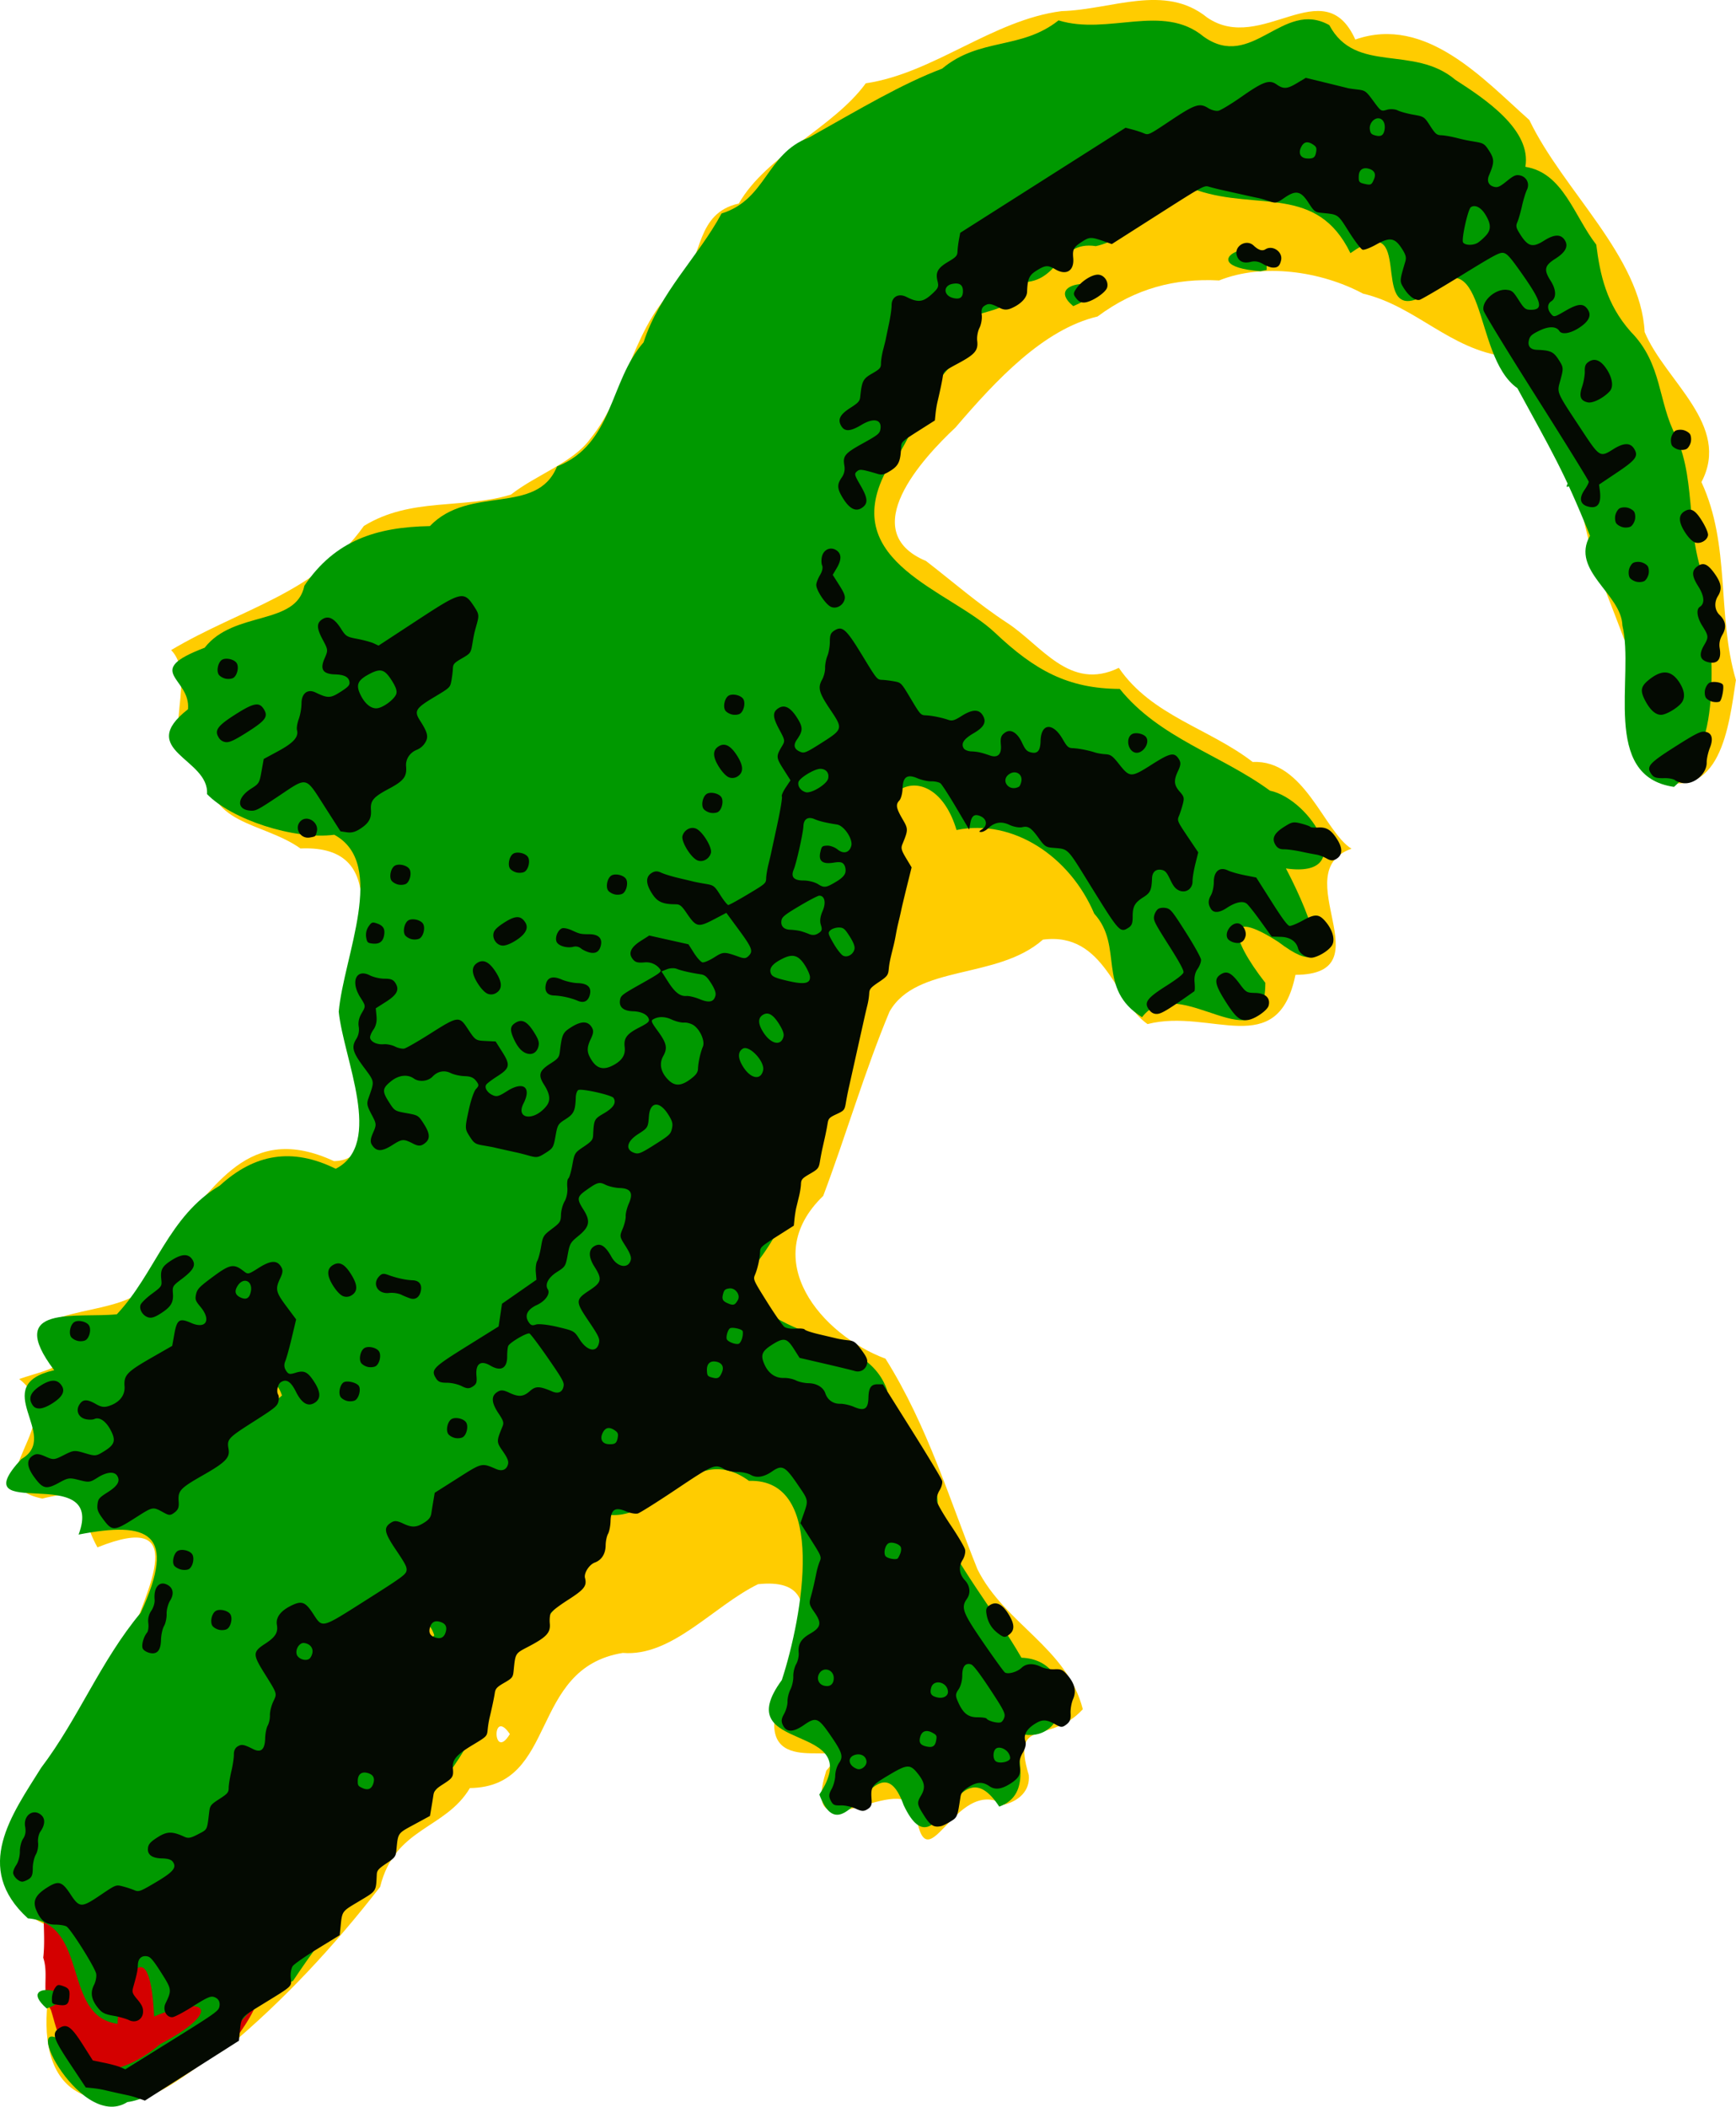
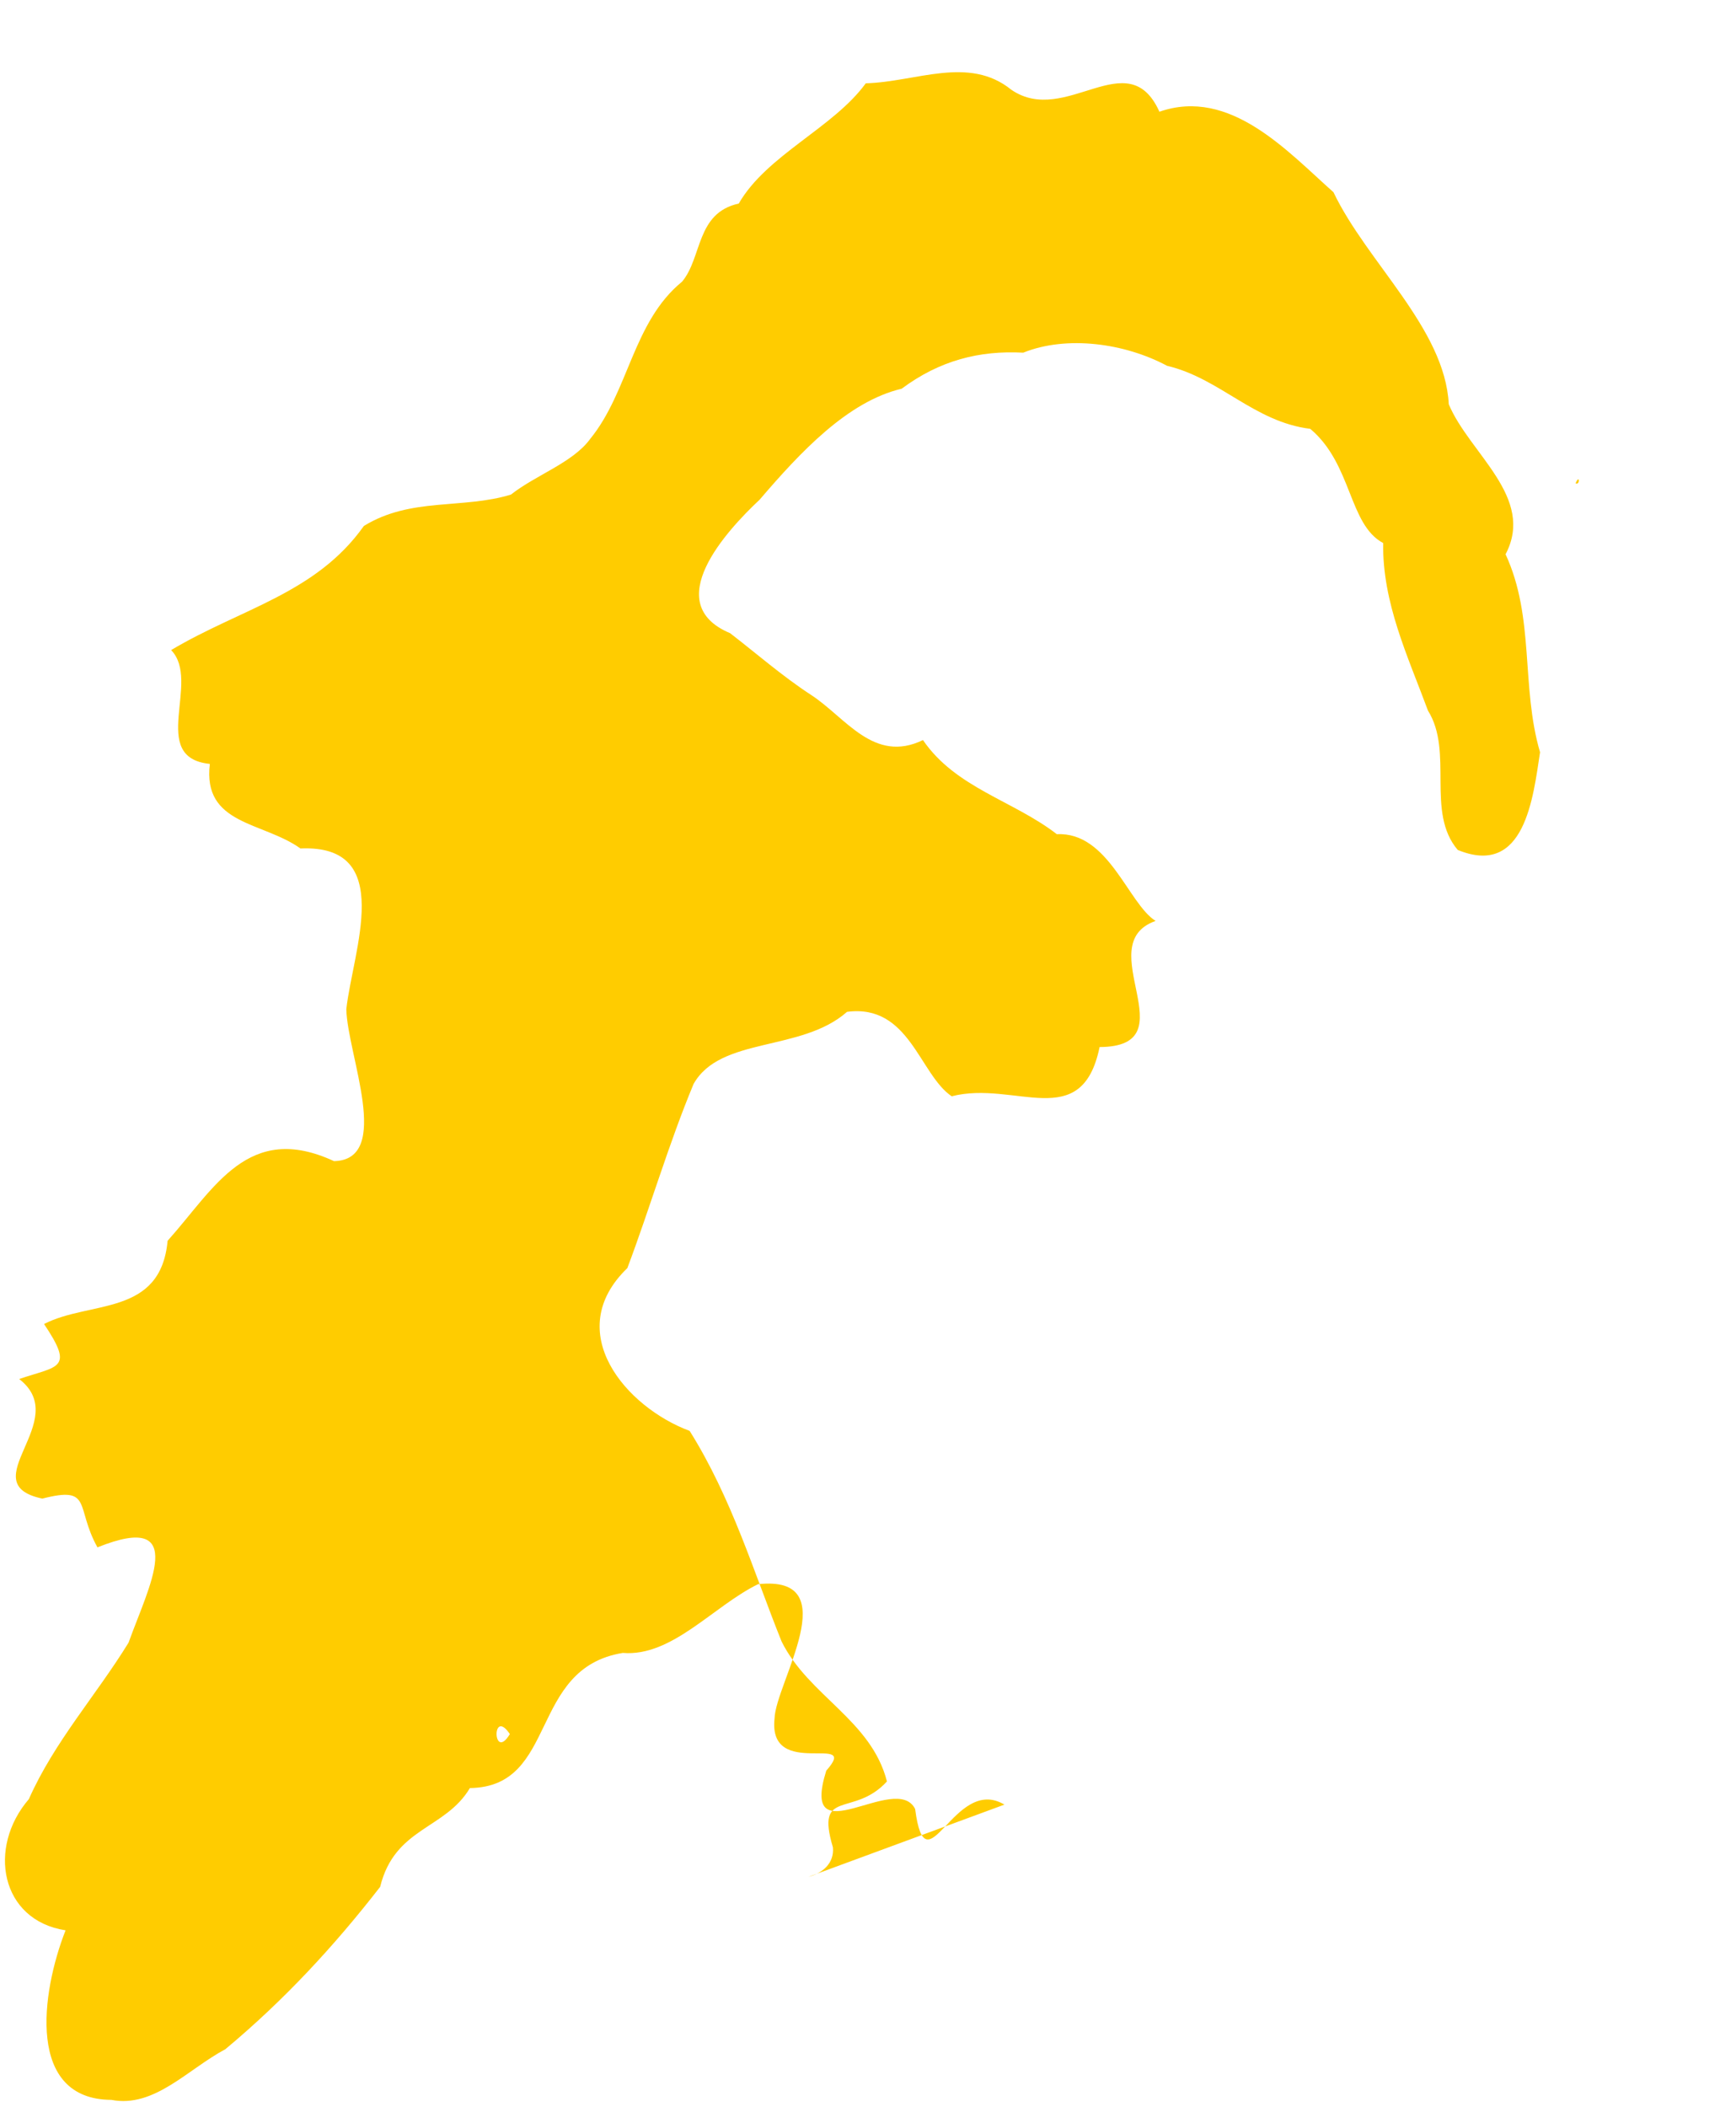
<svg xmlns="http://www.w3.org/2000/svg" viewBox="0 0 215.13 260.96">
-   <path fill="#fc0" d="M124.47 223.54c-6.278-3.762-9.707 10.907-11.065.535-2.382-4.695-14.387 6.07-11.011-4.744 4.302-4.835-7.237 1.255-6.411-6.445.1-4.374 9.018-17.848-2.044-16.65-5.559 2.717-10.655 9.012-16.758 8.513-11.727 1.9-7.968 16.6-18.95 16.74-3.069 5.156-9.31 4.85-11.123 12.24-5.707 7.338-11.862 14.008-19.183 20.11-4.666 2.483-8.82 7.308-14.119 6.274-10.526-.047-8.74-13.212-5.682-21.002-8.076-1.25-9.715-10.256-4.548-16.251 3.143-7.09 8.329-12.842 12.356-19.385 2.43-6.812 7.65-16.428-3.855-11.803-2.792-5.01-.537-7.65-6.833-6.039-8.876-1.876 3.83-9.642-2.87-14.813 4.857-1.65 6.865-1.187 3.084-6.813 5.695-2.938 14.44-.9 15.313-10.311 5.825-6.496 9.964-14.798 20.622-9.864 7.298-.175 1.641-13.223 1.524-18.825.801-7.233 6.187-20.438-5.686-19.906-4.662-3.343-12.15-2.885-11.227-10.475-7.69-.78-1.03-10.228-4.797-14.099 8.625-5.142 17.943-6.995 23.882-15.372 5.812-3.583 12.226-2.055 18.231-3.89 3.066-2.426 7.701-3.962 9.834-6.918 4.755-5.833 5.266-14.473 11.37-19.456 2.511-2.983 1.705-8.51 7.026-9.677 3.455-6.004 11.739-9.387 15.737-14.892C115.71 9.076 123 2.472 131.56 1.377c6.259-.174 12.773-3.472 18.043.8 6.74 4.617 14.449-5.936 18.349 2.719 8.771-3.059 15.92 4.968 21.568 9.97 4.172 8.733 13.807 16.877 14.289 26.267 2.562 6.106 10.755 11.529 7.038 18.582 3.645 7.862 1.879 16.368 4.273 24.523-.856 5.577-1.872 15.527-10.202 12.1-3.985-4.69-.476-12.124-3.686-17.255-2.495-6.739-5.657-13.331-5.555-20.76-4.302-2.306-3.823-9.77-9.036-14.147-6.967-.86-11.18-6.26-17.739-7.807-5.247-2.805-12.425-3.799-17.828-1.628-5.423-.289-10.342.952-15.064 4.465-6.705 1.587-12.567 7.87-17.604 13.75-4.074 3.812-12.415 12.853-3.655 16.534 3.253 2.503 6.465 5.322 10.022 7.64 4.29 2.78 7.779 8.556 13.876 5.598 4.067 5.94 11.193 7.487 16.59 11.66 6.418-.317 8.838 8.61 12.238 10.744-8.25 2.912 4.342 15.574-6.939 15.623-2.21 10.74-10.468 4.084-18.33 6.098-4.01-2.727-5.237-11.472-12.967-10.46-5.66 5.001-15.693 3.028-19.016 8.932-3.07 7.36-5.39 15.324-8.209 22.813-8.198 7.898-.151 17.24 7.719 20.164 5.242 8.36 7.948 17.518 11.395 26.086 3.345 6.74 11.112 9.726 13.056 17.338-4.159 4.534-8.898.768-6.697 8.155.194 1.967-1.289 3.215-3.022 3.658zm-61.287-8.739c-2.286-3.38-2.108 3.49 0 0zm132.07-154.93c.49-1.23.577.274 0 0z" />
-   <path fill="#d40000" d="M9.002 230.86c.088 1.498-3.331 1.494-1.553.06 1.842-.64.978 2.368-.51 1.868-1.165.82-.474 2.116-1.524 3.026-.088 2.241.2 4.462-.057 6.692.734 2.155-.326 4.433.947 6.45.517 1.621.804 3.291 1.822 4.716 1.054 1.997 3.438 2.801 5.585 2.572 2.133-.009 4.04 1.257 6.23.525 1.626.395 3.343.068 4.631-1.054a15.391 15.391 0 014.086-2.455c1.251-1.703 2.56-3.468 3.261-5.429.778-1.984 1.396-4.028 1.565-6.162.153-1.5.68-2.929 1.44-4.214.488-2.186-.212-4.58-1.324-6.429-.43-2.025-.048-4.652-2.432-5.61-1.925-.624-2.695-3.178-4.889-3.042-1.4.177-2.177.198-3.551-.421-1.71.164-3.457-.01-5.148.13-1.872.77-4.086.447-5.823 1.033-1.543 1.394-2.29 3.514-2.62 5.52-.063.74-.037 1.487-.135 2.224z" />
-   <path fill="#090" d="M123.83 223.79c-5.49-8.41-7.525 8.91-11.839-.168-3.202-8.978-7.317 7.032-10.456-1.335 6.135-9.258-11.496-4.858-4.647-14.178 2.566-7.87 5.688-24.983-4.07-24.673-7.226-5.262-11.302 5.68-18.108 4.076-1.842 9.513-9.513 14.883-14.538 22.014-1.117 7.178-6.117 12.072-10.232 16.912-4.428 6.481-9.382 12.577-13.631 18.939-4.809 2.1-7.116 6.168-10.402 9.317-3.407 1.631-6.588 5.256-10.131 5.694-6.019 3.83-14.307-13.05-6.932-6.656 2.314 4.831 7.874 2.172 11.01-.523 7.554-3.944 6.117-6.321-.756-3.42-.56-12.218-4.56-3.036-4.527.9-6.934-.926-3.444-12.418-11.116-13.06-6.872-6.265-1.975-12.859 1.641-18.649 4.651-6.14 7.343-13.207 12.333-19.195 4.63-9.978.918-11.368-7.689-9.697 3.494-9.262-14.676-1.159-7.1-9.348 5.017-2.878-4.28-9.107 4.075-11.01-6.221-8.229 2.794-6.417 7.763-6.927 4.784-5.094 6.4-12.179 12.765-15.948 4.303-3.93 8.95-4.746 14.364-2.077 6.009-3.09.965-13.592.371-19.454.594-6.83 6.046-18.346-.552-21.92-5.058.66-12.778-1.934-15.773-5.04.311-4.415-8.905-5.392-2.357-10.509.37-3.928-5.746-4.646 2.067-7.621 3.613-4.646 11.355-2.668 12.354-7.68 3.812-5.636 8.927-7.265 15.555-7.385 4.922-5.14 13.271-1.25 15.756-7.391 6.983-2.736 6.494-10.582 10.725-15.367 2.012-6.203 6.78-10.6 9.664-15.965 5.575-1.721 5.533-7.426 10.797-9.386 6.535-3.668 11.512-6.65 16.536-8.555 4.673-3.894 9.781-2.29 14.429-5.98 6.147 1.9 12.917-2.18 17.967 2.004 6.025 4.319 9.804-4.655 15.583-1.418 3.27 6.128 10.435 2.377 15.639 6.788 3.755 2.414 9.435 6.217 8.662 10.766 4.696.748 6.037 6.124 8.782 9.641.47 3.684 1.23 7.343 4.266 10.775 3.972 4.023 3.332 8.666 5.631 12.987 2.686 5.938.966 12.9 4.119 19.104-.185 7.384 2.2 18.512-4.382 24.302-9.114-1.3-4.856-13.662-6.396-19.994-.105-3.916-6.463-6.8-4.017-11.116-3.272-8.144-4.787-10.519-8.997-18.28-5.762-4.023-3.49-19.774-12.141-11.163-6.31 2.797-.374-11.388-8.546-5.56-4.135-8.516-11.482-5.261-18.967-7.777-4.377 1.003-8.22 5.968-12.58 6.907-4.862-.753-4.505 4.923-9.703 4.433-.703 6.006-8.398 1.193-6.774 9.172-5.06 3.635-5.68 10.002-9.611 14.433-5.723 11.163 7.987 14.561 13.58 19.841 4.927 4.66 9.03 6.936 15.474 6.97 4.907 6.098 12.595 8.186 18.61 12.602 5.13 1.066 11.075 10.947 1.977 9.635 1.832 3.436 7.6 15.57-.936 9.102-6.702-4.336-6.03-.6-1.614 5.07-.08 10.92-10.763-1.743-15.277 4.254-5.712-3.568-2.212-8.735-5.928-12.826-3.014-7.091-10.067-11.8-17.064-10.36-2.756-9.218-11.336-5.75-8.128 2.22 1.806 5.681-.528 13.88-4.11 18.471-1.309 4.875-1.576 10.612-3.87 14.863-2.943 6.96-5.048 14.535-10.364 20.042 2.586 8.033 15.302 6.113 17.88 13.83-1.836 5.81 8.098 9.874 5.953 15.538 2.517 6.01 7.295 11.682 10.683 17.562 7.232.24 6.218 11.453-.596 9.301-.058 2.713 2.038 7.61-2.154 9.148zm-70.005-21.21c-1.45-4.24-3.101 2.94 0 0zm-18.88-29.72c-1.45-4.24-3.101 2.94 0 0zm-29.16 75.93c-4.388-3.872 5.792-2.102 0 0zm188.36-188.48c.042-.917.978-.122 0 0zm-37.94-26.712c-9.533-.75 1.032-5.553.764-.161l-.764.161zm-23.203 4.326c-4.578-3.805 8.089-3.521 0 0z" />
-   <path fill="#040a02" d="M116.64 226.2c-.917.199-1.343-.063-2.129-1.306-.892-1.403-.911-1.563-.361-2.499.543-.923.456-1.58-.345-2.61-1.01-1.295-1.336-1.287-3.653.092-2.174 1.294-2.26 1.416-2.14 3.084.043.617-.066.865-.508 1.145-.452.287-.743.273-1.47-.07-.5-.236-1.326-.416-1.837-.399-.808.027-.973-.054-1.255-.61-.256-.502-.231-.806.112-1.416.241-.427.444-1.18.451-1.675.007-.493.221-1.196.476-1.562.562-.805.39-1.323-1.193-3.601-1.388-1.997-1.703-2.108-3.142-1.107-1.337.93-2.16.95-2.61.063-.25-.493-.222-.801.129-1.425.247-.437.438-1.128.424-1.534-.013-.407.15-1.08.362-1.496.212-.415.373-1.143.357-1.617-.015-.475.143-1.157.353-1.516.21-.36.351-.984.316-1.388-.098-1.095.28-1.733 1.413-2.387 1.36-.784 1.466-1.32.532-2.658-.636-.91-.675-1.082-.46-1.85.254-.9.443-1.712.709-3.038.09-.45.275-1.081.412-1.403.237-.557.186-.684-1.073-2.664l-1.32-2.08.278-.792c.75-2.132.78-1.938-.642-4.023-1.533-2.248-1.917-2.444-3.13-1.601-1.032.717-1.935.863-2.674.432-.337-.196-1.075-.356-1.64-.354-.564.002-1.312-.164-1.662-.369-1.112-.647-1.356-.543-5.949 2.533-2.317 1.552-4.443 2.89-4.724 2.974-.282.084-.952-.038-1.488-.27-1.316-.57-1.862-.219-1.899 1.219-.015.59-.155 1.299-.311 1.577-.157.279-.29.92-.296 1.426-.014 1.052-.497 1.82-1.339 2.127-.701.256-1.379 1.32-1.22 1.917.258.977-.085 1.419-2.1 2.708-1.054.675-2.014 1.401-2.133 1.613-.12.213-.178.81-.129 1.328.107 1.129-.412 1.682-2.696 2.876-1.609.84-1.566.769-1.79 3-.078.77-.168.883-1.16 1.455-.907.524-1.089.72-1.17 1.265-.093.615-.358 1.868-.66 3.123a13.14 13.14 0 00-.223 1.41c-.084.833-.093.842-1.845 1.897-2.045 1.231-2.564 1.841-2.466 2.9.097 1.036-.002 1.194-1.24 1.986-.88.562-1.091.802-1.172 1.334-.053.357-.171 1.083-.262 1.613l-.164.964-1.925 1.044c-2.128 1.155-2.02.998-2.244 3.254-.073.736-.192.889-1.238 1.588-.972.65-1.162.871-1.186 1.376-.103 2.142-.007 1.996-2.2 3.311-2.198 1.317-2.084 1.15-2.307 3.362l-.084.836-2.736 1.678c-1.504.923-2.89 1.887-3.082 2.143-.19.255-.305.912-.253 1.458.107 1.135.345.914-3.557 3.316-2.73 1.682-2.564 1.462-2.783 3.684l-.078.796-5.827 3.709-5.827 3.708-.762-.27a12.592 12.592 0 00-1.342-.388c-.744-.153-2.24-.487-2.978-.665a13.052 13.052 0 00-1.41-.222l-.836-.084-1.907-2.87c-2.165-3.259-2.346-3.86-1.347-4.495.905-.575 1.462-.176 2.887 2.068l1.242 1.955 1.423.29c.783.16 1.688.407 2.012.548l.59.258 5.744-3.573c5.188-3.227 5.76-3.626 5.893-4.11.181-.655-.11-1.16-.747-1.302-.376-.084-.911.169-2.52 1.19-1.123.714-2.259 1.314-2.524 1.334-.753.056-1.246-.91-.866-1.699.795-1.648.781-1.746-.534-3.816-.943-1.484-1.315-1.929-1.688-2.012-.705-.157-1.173.246-1.201 1.036-.025.697-.122 1.171-.546 2.662-.207.729-.17.857.487 1.64.542.646.71 1.007.703 1.511-.013.94-.89 1.467-1.74 1.045-.349-.173-1.223-.418-1.942-.543-1.087-.19-1.413-.36-1.922-.996-.812-1.014-.957-1.88-.474-2.826.217-.427.336-1.056.262-1.399-.174-.815-3.153-5.545-3.679-5.842-.223-.126-.86-.228-1.413-.226-1.14.003-1.775-.49-2.328-1.804-.465-1.104-.12-1.844 1.282-2.746 1.458-.937 1.893-.826 2.928.747 1.149 1.745 1.363 1.753 3.751.14 1.908-1.289 1.916-1.292 2.763-1.071.467.121 1.111.333 1.432.47.542.231.728.164 2.578-.93 2.214-1.308 2.673-1.831 2.226-2.536-.202-.317-.607-.454-1.41-.473-1.261-.031-1.842-.5-1.694-1.365.074-.433.348-.721 1.196-1.26 1.158-.736 1.805-.745 3.317-.047.462.214.78.154 1.677-.317 1.198-.629 1.105-.442 1.388-2.778.094-.774.203-.912 1.258-1.591 1.02-.658 1.154-.818 1.154-1.385 0-.353.146-1.262.326-2.022.18-.76.322-1.7.316-2.091-.007-.461.15-.811.443-.998.498-.316.785-.271 1.913.301 1 .508 1.487.086 1.522-1.32.014-.59.159-1.306.321-1.594.162-.288.284-.863.27-1.279-.013-.415.172-1.17.412-1.678.489-1.032.53-.901-1.1-3.513-1.465-2.35-1.457-2.643.107-3.66 1.257-.817 1.61-1.384 1.445-2.324-.157-.897.42-1.7 1.678-2.34 1.374-.698 1.817-.553 2.783.916 1.226 1.863.928 1.938 6.617-1.666 4.325-2.74 4.877-3.138 4.977-3.594.095-.431-.103-.833-1.25-2.532-1.526-2.261-1.632-2.834-.646-3.46.41-.261.73-.238 1.457.106 1.134.537 1.672.513 2.663-.116.558-.355.788-.657.86-1.133.053-.357.17-1.076.258-1.598l.161-.95 2.81-1.784c3.09-1.963 2.982-1.937 4.832-1.146.728.31 1.292.059 1.45-.648.077-.35-.097-.77-.65-1.565-.805-1.156-.806-1.224-.043-3.072.192-.465.12-.706-.493-1.623-.891-1.333-.938-2.149-.151-2.648.439-.28.738-.26 1.481.09 1.185.56 1.753.513 2.579-.218.702-.621 1.168-.61 2.755.069.75.32 1.274.067 1.402-.679.08-.462-.163-.894-1.931-3.45-1.112-1.607-2.144-2.981-2.293-3.053-.3-.146-2.418 1.088-2.635 1.535-.075.154-.135.739-.133 1.3.004 1.475-.781 1.904-2.085 1.138-1.21-.712-1.863-.223-1.72 1.289.074.789-.007 1.015-.47 1.309-.445.283-.726.27-1.374-.06-.448-.229-1.266-.415-1.818-.413-.779.002-1.078-.115-1.337-.523-.693-1.091-.448-1.347 3.852-4.027l3.89-2.424.21-1.406.21-1.407 2.134-1.486 2.134-1.486-.08-.948c-.043-.521.035-1.139.173-1.372.14-.233.356-1.035.482-1.783.217-1.29.285-1.402 1.335-2.193 1.027-.774 1.108-.9 1.13-1.76.012-.51.215-1.258.45-1.66.253-.433.39-1.135.336-1.713-.051-.538.005-1.041.124-1.117.12-.076.342-.82.493-1.653.272-1.494.293-1.527 1.412-2.28.952-.64 1.14-.86 1.165-1.37.098-2.005.122-2.055 1.342-2.764 1.187-.69 1.571-1.308 1.188-1.91-.23-.363-4.008-1.202-4.37-.972-.154.098-.292.493-.305.877-.06 1.697-.233 2.072-1.265 2.728-.942.598-.995.685-1.247 2.095-.253 1.41-.306 1.498-1.247 2.095-.9.572-1.072.6-2.053.327a34.449 34.449 0 00-1.335-.351c-.344-.07-2.721-.6-3.003-.67-.12-.03-.71-.138-1.313-.24-.993-.168-1.152-.274-1.697-1.132-.587-.925-.59-.997-.125-3.173.27-1.262.666-2.426.916-2.687.383-.4.385-.532.01-1.012-.324-.414-.685-.561-1.433-.583-.55-.016-1.323-.189-1.718-.384-.78-.384-1.608-.224-2.23.431-.57.6-1.66.716-2.329.247-.787-.553-1.88-.425-2.817.33-1.093.88-1.132 1.228-.289 2.556.717 1.128.736 1.14 2.194 1.402 1.452.26 1.48.278 2.18 1.378.798 1.257.776 1.935-.08 2.479-.366.232-.697.216-1.24-.06-1.243-.631-1.38-.623-2.616.163-1.311.832-1.983.825-2.525-.03-.23-.362-.194-.742.146-1.514.438-.997.432-1.07-.198-2.262-.57-1.077-.615-1.33-.372-2.022.758-2.148.783-1.98-.562-3.79-1.422-1.913-1.586-2.523-.948-3.54.275-.44.385-1 .297-1.513-.093-.547.03-1.102.372-1.683.51-.865.51-.87-.178-1.953-1.235-1.944-.516-3.588 1.187-2.719.449.229 1.267.415 1.818.413.78-.002 1.078.115 1.338.523.535.843.224 1.46-1.19 2.358l-1.236.785.093.982c.062.655-.066 1.21-.385 1.666-.262.377-.446.837-.408 1.023.1.5.867.855 1.686.782.395-.035 1.026.094 1.403.286.376.191.894.303 1.15.246.256-.056 1.737-.908 3.29-1.895 3.344-2.121 3.522-2.145 4.543-.594.979 1.487.99 1.494 2.272 1.556l1.21.058.81 1.276c1.043 1.641.963 2.041-.61 3.04-.622.395-1.23.853-1.353 1.018-.284.382.13 1.04.838 1.337.471.196.722.12 1.735-.522 2.015-1.28 3.064-.486 2.03 1.539-1.003 1.967 1.335 2.215 2.849.302.534-.676.445-1.47-.298-2.638-.763-1.202-.604-1.73.79-2.616.93-.59 1.08-.775 1.16-1.426.27-2.21.361-2.408 1.406-3.07 1.23-.782 2.051-.793 2.533-.034.275.432.255.736-.094 1.475-.534 1.127-.513 1.673.099 2.636.65 1.022 1.438 1.239 2.539.697 1.193-.586 1.68-1.308 1.558-2.31-.136-1.115.251-1.64 1.795-2.429 1.02-.521 1.266-.724 1.212-.992-.12-.588-.9-.993-1.977-1.025-1.193-.036-1.755-.524-1.606-1.396.096-.559.242-.671 2.646-2.024 2.22-1.249 2.522-1.468 2.364-1.717-.397-.624-1.171-.991-1.942-.92-.944.088-1.252-.019-1.596-.551-.433-.664-.066-1.367 1.092-2.103l1.054-.67 2.43.543 2.43.542.684 1.077c.377.593.849 1.114 1.05 1.159.2.045.851-.229 1.448-.607 1.147-.729 1.233-.73 3.13-.059.623.22.84.19 1.179-.166.547-.577.379-.992-1.356-3.346l-1.44-1.953-1.367.72c-2.143 1.13-2.338 1.092-3.561-.7-.629-.92-.829-1.078-1.371-1.081-1.623-.01-2.259-.304-2.921-1.347-.78-1.228-.792-2.052-.036-2.532.391-.248.722-.258 1.185-.036.354.17 1.34.472 2.193.672.852.2 1.69.399 1.861.443.172.044.805.164 1.408.266 1.054.179 1.124.231 1.871 1.407.427.671.868 1.22.981 1.218.113 0 1.21-.603 2.438-1.337 2.178-1.303 2.233-1.351 2.253-1.977.01-.352.134-1.107.274-1.677.14-.57.283-1.175.319-1.345.035-.17.385-1.79.777-3.599.392-1.81.653-3.384.58-3.5-.074-.116.136-.616.467-1.111l.601-.9-.865-1.363c-.931-1.466-.941-1.616-.189-2.867.394-.654.38-.739-.334-2.06-.839-1.552-.862-2.164-.1-2.648.75-.477 1.484-.099 2.3 1.185.748 1.178.747 1.616-.008 2.697-.506.725-.354 1.228.467 1.55.437.17.728.043 2.545-1.11 2.705-1.72 2.716-1.761 1.098-4.165-1.382-2.052-1.557-2.692-1.004-3.678.221-.394.39-1.05.378-1.455-.013-.407.114-1.08.284-1.497.17-.416.307-1.213.305-1.77-.002-.806.11-1.085.548-1.363 1.002-.637 1.457-.231 3.499 3.124 1.782 2.926 1.803 2.952 2.433 2.977.35.014 1.024.097 1.498.186.862.16.864.163 2.064 2.172 1.155 1.934 1.225 2.012 1.836 2.035.747.03 1.976.274 2.795.558.479.166.773.08 1.657-.48 1.296-.824 2.122-.86 2.597-.112.532.837.213 1.481-1.114 2.252-1.228.714-1.595 1.282-1.215 1.88.119.187.529.352.91.368.787.03 1.252.133 2.344.512.95.33 1.45-.152 1.344-1.297-.086-.925.024-1.226.578-1.583.67-.432 1.48.079 2.04 1.287.389.839.585 1.062 1.044 1.189.867.239 1.223-.156 1.253-1.39.054-2.219 1.52-2.348 2.737-.24.561.97.714 1.104 1.264 1.124.699.025 1.932.264 2.728.528.288.096.87.195 1.294.22.671.04.89.198 1.702 1.224 1.333 1.686 1.488 1.689 4.039.068 2.328-1.478 2.81-1.576 3.377-.682.266.418.244.732-.102 1.463-.562 1.187-.513 1.752.222 2.583.525.592.565.762.364 1.538-.125.48-.338 1.135-.475 1.458-.238.563-.197.66 1.071 2.547l1.32 1.96-.358 1.433c-.197.787-.353 1.751-.348 2.142.014.943-.834 1.522-1.673 1.143-.448-.203-.706-.52-1.097-1.346-.41-.867-.61-1.103-1.017-1.193-.73-.163-1.2.228-1.232 1.025-.06 1.486-.202 1.798-1.077 2.354-1.078.685-1.326 1.138-1.323 2.415.002.81-.111 1.103-.53 1.368-1.014.645-1.148.5-4.43-4.787-3.36-5.412-2.867-4.917-5.11-5.135-.663-.065-.89-.228-1.498-1.075-1-1.392-1.36-1.64-2.115-1.464-.37.087-1.067-.039-1.595-.288-1.005-.476-1.862-.329-2.668.458-.244.238-.62.43-.838.426-.31-.004-.286-.075.108-.328.706-.455.627-1.261-.157-1.616-.75-.34-1.115-.095-1.292.868l-.141.771-1.61-2.722c-.886-1.497-1.755-2.844-1.932-2.993-.177-.148-.687-.262-1.134-.254-.446.01-1.225-.163-1.73-.381-1.266-.548-1.807-.176-1.844 1.269-.015.603-.196 1.274-.402 1.491-.475.5-.394.946.425 2.346.687 1.175.685 1.296-.047 3.075-.193.47-.118.753.456 1.71l.689 1.148-.578 2.33c-.317 1.283-.634 2.611-.703 2.953-.07.342-.222 1.001-.337 1.464a23.697 23.697 0 00-.326 1.54 23.1 23.1 0 01-.316 1.505c-.428 1.713-.5 2.062-.576 2.84-.072.723-.196.881-1.238 1.582-.99.664-1.162.869-1.18 1.399a8.642 8.642 0 01-.221 1.43 81.71 81.71 0 00-.335 1.418l-.34 1.52a167734.006 167734.006 0 00-.695 3.117l-.338 1.518-.339 1.519-.339 1.518a37.034 37.034 0 00-.29 1.53c-.147.868-.214.95-1.154 1.385-.886.41-1.01.539-1.104 1.147a31.673 31.673 0 01-.317 1.635l-.348 1.558a36.129 36.129 0 00-.287 1.516c-.14.836-.237.956-1.24 1.535-.957.553-1.09.703-1.11 1.262-.013.35-.117 1.018-.232 1.485l-.346 1.425c-.076.317-.177.952-.224 1.412l-.084.836-2.08 1.321c-1.983 1.26-2.083 1.352-2.105 1.957-.029.811-.308 2.063-.627 2.811-.242.57-.204.656 1.49 3.356.956 1.524 1.921 2.914 2.146 3.088.224.174.856.274 1.402.223.547-.052 1.053-.001 1.125.112.072.113.854.374 1.738.58.883.207 1.884.443 2.222.524.339.082.983.185 1.43.23.71.07.92.224 1.628 1.178.651.878.794 1.21.715 1.67-.128.745-.82 1.175-1.537.955-.312-.096-1.977-.501-3.7-.9l-3.135-.727-.696-1.098c-.877-1.38-1.26-1.455-2.715-.53-1.287.817-1.465 1.303-.915 2.495.5 1.084 1.34 1.653 2.383 1.62.46-.016 1.131.122 1.49.305.36.183 1.063.338 1.564.346 1.013.014 1.836.512 2.084 1.26.268.81.967 1.304 1.819 1.288.44-.01 1.213.163 1.718.382 1.303.565 1.765.277 1.801-1.124.033-1.275.326-1.686 1.199-1.673l.594.008 3.611 5.75c1.986 3.162 3.666 5.957 3.733 6.212.067.254-.083.789-.334 1.188-.25.4-.399.995-.33 1.327.068.333.848 1.678 1.74 3.002.89 1.32 1.68 2.663 1.76 2.984.08.333-.053.892-.311 1.303-.52.828-.412 1.75.291 2.502.642.687.743 1.603.253 2.3-.766 1.092-.538 1.694 2.085 5.507 1.293 1.878 2.468 3.502 2.612 3.608.373.277 1.525-.042 2.085-.578.572-.547 1.475-.583 2.428-.098.367.187 1.096.317 1.62.289.823-.044 1.046.054 1.617.711.918 1.059 1.14 1.993.708 2.982-.2.456-.339 1.25-.31 1.766.041.735-.069 1.03-.511 1.375-.482.376-.667.383-1.268.047-1.243-.694-1.713-.712-2.676-.1-1.015.645-1.401 1.37-1.143 2.15.114.345-.005.854-.33 1.405-.337.571-.463 1.134-.372 1.664.17.992-.1 1.491-1.177 2.175-1.099.698-1.896.79-2.594.3-.808-.567-1.554-.533-2.58.12-.697.441-.917.711-.993 1.216-.376 2.495-.39 2.53-1.233 3.044-.447.273-.967.53-1.156.57zm8.34-9.033c-.347-.548-1.118-.844-1.524-.587-.41.26-.458 1.255-.075 1.576.37.31 1.449.168 1.754-.232.098-.128.029-.469-.155-.757zm-.49-4.567c.068-.424-.237-.992-1.83-3.403-1.295-1.957-2.045-2.936-2.32-3.024-.708-.23-1.098.258-1.094 1.37.002.616-.19 1.338-.458 1.721-.398.57-.406.784-.062 1.56.625 1.412 1.248 1.902 2.412 1.899.56-.002 1.063.068 1.118.156.208.327 1.506.64 1.822.438.181-.115.366-.438.412-.717zm-8.471 2.951c.094-.552.052-.633-.49-.925-.736-.395-1.294-.199-1.494.526-.193.702.011 1.016.773 1.186.773.173 1.08-.028 1.21-.787zm-8.64 2.638c-.05-.672-.73-1.042-1.467-.798-.954.316-.773 1.34.308 1.73.506.183 1.201-.375 1.16-.932zm10.094-8.652c-.067-1.196-1.77-1.591-2.077-.483-.2.725 0 1.038.768 1.209.73.163 1.34-.176 1.31-.727zm-14.152-1.657c.015-1.075-1.289-1.482-1.806-.565-.344.61-.077 1.304.568 1.482.75.207 1.227-.147 1.238-.918zm8.243-15.436c.126-.304.144-.687.039-.852-.25-.392-1.16-.638-1.519-.41-.399.254-.61 1.165-.36 1.558.184.288 1.213.507 1.508.32.057-.036.206-.313.332-.616zm-65.28 28.407c.178-.65-.057-1.044-.738-1.231-.727-.201-1.198.166-1.21.943-.008.61.036.678.59.929.696.314 1.153.098 1.357-.641zm8.96-18.728c.18-.65-.057-1.044-.737-1.231-.65-.18-1.043.056-1.231.736-.18.65.057 1.044.737 1.231.65.18 1.043-.056 1.23-.736zm-16.526 2.605c.105-.615-.322-1.116-1.028-1.206-.56-.072-1.099.735-.926 1.388.146.552 1.052.893 1.543.581.173-.11.358-.453.41-.763zm37.833-26.66c.083-.486.014-.642-.411-.919-.684-.445-1.156-.316-1.483.406-.334.74-.007 1.302.78 1.338.785.035.993-.119 1.114-.824zm12.92-8.09c.283-.678-.01-1.185-.756-1.312-.74-.127-1.155.294-1.11 1.128.034.615.088.688.629.837.709.195.935.076 1.238-.653zm2.525-4.326c.075-.335.083-.692.018-.794-.163-.256-1.285-.487-1.551-.318-.288.182-.542 1.129-.374 1.393.222.348 1.218.678 1.504.496.147-.093.329-.443.403-.777zm-.562-4.606c.362-.643-.308-1.552-1.065-1.447-.494.069-.626.183-.756.657-.19.69-.068.918.657 1.22.617.256.819.181 1.164-.43zm-17.191 5.217c.081-.472-.113-.866-1.268-2.573-1.697-2.507-1.693-2.692.089-3.864 1.503-.99 1.583-1.375.603-2.917-.741-1.168-.761-2.074-.056-2.522.754-.478 1.39-.094 2.166 1.307.73 1.32 2.135 1.518 2.398.338.075-.335-.12-.834-.653-1.674-.75-1.181-.755-1.207-.353-2.168.224-.535.39-1.235.37-1.556-.02-.32.157-1.024.394-1.563.57-1.299.23-1.867-1.14-1.909-.55-.017-1.338-.197-1.75-.4-.783-.387-1.004-.324-2.43.69-1.11.79-1.15 1.063-.332 2.349.93 1.464.796 2.162-.637 3.324-.949.768-1.046.941-1.292 2.297-.26 1.425-.296 1.484-1.318 2.133-1.089.692-1.54 1.539-1.147 2.157.337.53-.294 1.445-1.33 1.925-1.201.557-1.579 1.294-1.071 2.093.279.438.458.504.934.342.326-.111 1.517.02 2.663.293 2.057.49 2.079.502 2.732 1.53.969 1.525 2.198 1.712 2.428.368zm9.028-26.474c.136-.61.049-.93-.48-1.762-1.073-1.69-2.24-1.572-2.375.24-.104 1.398-.132 1.444-1.33 2.21-1.48.946-1.645 2.012-.365 2.366.443.122.82-.044 2.453-1.082 1.802-1.144 1.941-1.276 2.097-1.972zm11.296-7.205c.242-1.089-1.732-3.184-2.525-2.68-.639.406-.617 1.193.062 2.262.938 1.476 2.18 1.687 2.463.418zm2.535-4.218c.072-.325-.114-.824-.585-1.565-.735-1.157-1.348-1.49-1.99-1.082-.619.393-.6 1.108.056 2.14.958 1.51 2.238 1.766 2.519.507zm-10.605 4.018c.025-.763.307-2.036.606-2.731.284-.664-.314-2.07-1.122-2.637-.309-.218-.85-.374-1.203-.347-.353.026-1.043-.143-1.534-.375-.849-.401-1.714-.4-2.347 0-.24.153-.141.383.593 1.384 1.128 1.54 1.262 2.14.697 3.142-.546.967-.291 2.069.694 3.007.784.747 1.57.695 2.724-.18.657-.5.877-.81.892-1.263zm13.875-11.403c-.02-.265-.3-.896-.62-1.402-.784-1.233-1.485-1.46-2.698-.868-1.284.626-1.756 1.18-1.546 1.814.145.437.503.603 2.118.981 2.041.478 2.81.331 2.746-.525zm5.516-3.41c.072-.326-.114-.824-.59-1.574-.61-.958-.779-1.098-1.34-1.106-.353-.005-.818.14-1.032.324-.358.305-.329.44.349 1.618.406.707.937 1.397 1.178 1.533.527.297 1.285-.123 1.435-.795zm-17.221 5.725c.07-.318-.11-.817-.539-1.493-.521-.82-.769-1.033-1.293-1.112-1.253-.19-2.448-.462-2.973-.68-.292-.12-.835-.098-1.207.05l-.678.268.777 1.222c.882 1.39 1.514 1.884 2.33 1.823.31-.023 1.057.16 1.658.408 1.16.479 1.742.332 1.925-.486zm13.057-8.732c-.154-.474-.083-1.033.218-1.72.452-1.03.259-1.904-.419-1.896-.167.002-1.261.571-2.432 1.265-1.754 1.039-2.148 1.345-2.236 1.743-.158.709.242 1.178 1.03 1.21.382.015.92.078 1.197.14.276.06.79.233 1.143.381.442.187.808.164 1.183-.075.457-.29.507-.456.316-1.048zm24.85-17.81c.148-.864-.7-1.38-1.466-.892-1.196.76-.103 2.27 1.153 1.593.117-.062.258-.378.313-.7zm-21.82 11.344c.08-.287.018-.722-.137-.965-.22-.346-.508-.405-1.323-.273-1.355.22-1.883-.192-1.64-1.28.166-.75.216-.798.845-.83.369-.02.95.194 1.298.477.736.598 1.46.408 1.695-.445.23-.835-.89-2.512-1.769-2.648-1.376-.214-2.162-.402-2.782-.667-.816-.349-1.343-.018-1.38.866-.04.893-.857 4.557-1.202 5.383-.385.922.015 1.359 1.241 1.355.577-.002 1.368.197 1.757.441.792.496 1.001.466 2.325-.331.623-.376.975-.731 1.072-1.083zm-2.127-11.663c.15-.673-.234-1.168-.932-1.2-.716-.032-2.63 1.12-2.75 1.654-.115.515.292 1.072.907 1.242.692.19 2.616-.985 2.775-1.696zm21.192 105.99c-.874-.609-1.376-1.396-1.558-2.433-.115-.673-.043-.877.416-1.169.759-.481 1.508-.135 2.25 1.041.816 1.285.855 2.05.146 2.603-.504.394-.642.39-1.258-.04zm-116.6 45.92c-.779-.113-.792-.126-.782-.819.005-.387.162-.937.349-1.223.296-.455.416-.494.962-.31.795.267.937.504.846 1.41-.091.905-.36 1.09-1.375.942zm-4.468-15.26c-.415-.007-1.022-.562-1.114-1.02-.044-.214.125-.68.374-1.037.254-.364.451-1.098.45-1.67-.002-.56.183-1.284.41-1.607.273-.39.357-.884.247-1.47-.266-1.42 1.056-2.338 2.033-1.411.48.456.424 1.202-.153 2.025-.209.297-.334.91-.28 1.362.056.453-.07 1.116-.279 1.474-.209.359-.378 1.117-.377 1.685.002.797-.113 1.107-.507 1.354-.28.176-.642.318-.804.315zm205.91-136.07c-.395-.04-.87-.2-1.058-.357-.187-.157-.77-.277-1.293-.267-1.124.023-1.389-.067-1.723-.586-.566-.871-.184-1.292 3.001-3.316 2.38-1.512 3.08-1.876 3.56-1.855.957.044 1.234.773.753 1.986-.23.579-.411 1.402-.403 1.828.026 1.343-1.479 2.704-2.837 2.567zm-53.941 29.32c-1.006.186-1.558-.253-2.825-2.248-1.357-2.137-1.483-2.839-.609-3.394.749-.476 1.302-.206 2.291 1.117.848 1.134.894 1.162 1.994 1.189 1.263.03 1.896.643 1.637 1.583-.158.57-1.607 1.59-2.488 1.753zm7.998-7.723c-.698.152-1.671-.438-1.852-1.123-.238-.897-1.014-1.414-2.17-1.442l-1.106-.028-1.347-1.873c-.74-1.03-1.517-2.016-1.726-2.19-.482-.403-1.391-.216-2.493.512-.928.613-1.617.657-1.956.124-.372-.585-.373-1.065-.003-1.7.198-.339.359-1.082.357-1.65-.004-1.31.73-1.912 1.737-1.422.352.171 1.287.438 2.079.594l1.439.284 1.892 2.978c1.371 2.16 1.989 2.99 2.243 3.018.193.022.938-.285 1.656-.681 1.551-.858 2.027-.814 2.899.268.82 1.018 1.104 2.2.684 2.844-.395.606-1.487 1.303-2.333 1.487zm49.522-31.685c-.335-.074-.714-.303-.844-.507-.13-.204-.175-.645-.1-.979.074-.334.302-.714.507-.843.378-.24 1.498-.105 1.695.206.188.296-.114 1.917-.389 2.092-.144.092-.535.106-.87.031zM27.16 201.887c-.335-.074-.714-.302-.844-.507-.304-.478-.072-1.518.407-1.822.478-.304 1.518-.072 1.822.406.304.479.072 1.519-.406 1.823-.205.13-.645.175-.98.1zm178.86-113.36c-.719.134-1.474-.475-2.13-1.715-.68-1.29-.574-1.81.553-2.687 1.575-1.228 2.721-1.087 3.7.455.599.942.704 1.771.303 2.387-.382.585-1.683 1.422-2.426 1.56zM18.57 204.757c-.345-.077-.729-.3-.854-.498-.232-.365.047-1.476.51-2.03.142-.168.211-.693.154-1.165a2.208 2.208 0 01.368-1.536c.26-.372.446-.983.413-1.356-.14-1.572.604-2.413 1.626-1.837.688.388.8 1.128.294 1.936-.254.405-.449 1.143-.432 1.64.016.496-.128 1.173-.32 1.503-.193.33-.363 1.108-.378 1.73-.032 1.296-.477 1.815-1.381 1.613zm124.89-79.166c-.423.043-.746-.108-1.04-.484-.704-.9-.321-1.444 2.102-2.983 1.353-.86 2.086-1.432 2.139-1.672.057-.253-.503-1.285-1.842-3.392-1.766-2.78-1.912-3.078-1.788-3.635.075-.335.303-.714.507-.844.205-.13.645-.175.98-.1.555.123.764.383 2.443 3.027 1.042 1.64 1.853 3.1 1.873 3.373.02.265-.173.781-.429 1.148-.308.441-.432 1.004-.37 1.668.053.552.036 1.045-.036 1.096-3.065 2.169-3.997 2.743-4.54 2.798zm68.28-43.553c-1.077-.24-1.263-.939-.564-2.119.58-.979.566-1.147-.198-2.358-.68-1.07-.816-2.082-.328-2.391.64-.407.564-1.347-.21-2.564-.834-1.315-.83-1.99.014-2.526.664-.422 1.183-.185 1.972.898.893 1.226 1.016 1.979.468 2.854-.497.792-.412 1.76.206 2.347.758.718.878 1.546.354 2.434-.334.566-.443 1.11-.341 1.701.23 1.344-.268 1.97-1.373 1.724zM56.38 178.121c-.335-.074-.714-.302-.844-.507-.304-.478-.072-1.518.407-1.822.478-.304 1.518-.072 1.822.406.304.479.072 1.519-.406 1.823-.205.13-.645.175-.98.1zm96.594-61.359c-.334-.074-.706-.29-.826-.478-.479-.755.475-2.087 1.354-1.891.545.121 1.009.993.844 1.587-.191.695-.633.947-1.372.782zm11.42-10.424c-.378-.212-.926-.421-1.216-.465a49.01 49.01 0 01-1.936-.38c-.775-.165-1.728-.295-2.119-.29-.504.007-.807-.142-1.043-.514-.514-.809-.214-1.463 1.034-2.255.995-.633 1.158-.665 2.125-.42.576.147 1.088.331 1.138.41.05.079.475.116.944.082 1.04-.075 1.637.287 2.369 1.44.709 1.116.691 1.953-.051 2.425-.433.275-.708.267-1.244-.033zm-141.97 88.08c-.35-.091-.733-.317-.85-.502-.285-.449-.035-1.493.429-1.788.478-.304 1.518-.072 1.822.407.302.475.073 1.518-.4 1.818-.2.127-.65.156-1 .065zm20.625-20.873c-.335-.074-.714-.302-.844-.507-.295-.464-.077-1.515.374-1.802.417-.265 1.621.018 1.892.445.273.429.01 1.476-.443 1.764-.205.13-.645.175-.98.1zm159.76-101.48c-.335-.074-.714-.303-.844-.507-.13-.204-.175-.645-.1-.979.074-.334.302-.714.507-.843s.645-.175.979-.1c.334.074.713.302.843.506.13.205.175.645.1.98-.074.333-.302.713-.506.843-.205.13-.645.175-.98.1zm-182.43 115.35c-1.493-.813-1.343-.839-3.668.638-2.579 1.638-2.809 1.644-3.949.105-.631-.853-.746-1.154-.68-1.792.071-.693.193-.84 1.26-1.517 1.254-.797 1.593-1.39 1.172-2.052-.355-.56-1.311-.467-2.414.234-.943.598-1.075.616-2.29.305-1.216-.312-1.36-.292-2.504.335-1.554.85-1.982.762-3.011-.626-.98-1.322-1.056-2.207-.233-2.73.43-.273.754-.25 1.572.11.992.436 1.078.429 2.286-.185 1.2-.61 1.316-.62 2.605-.235 1.307.39 1.38.383 2.398-.25 1.306-.81 1.46-1.324.784-2.614-.576-1.098-1.38-1.649-2-1.37-.235.105-.741.11-1.126.012-.877-.225-1.218-1.066-.732-1.81.434-.667.94-.678 2.046-.045.65.373 1.027.423 1.639.22 1.282-.424 1.982-1.316 1.9-2.42-.102-1.374.292-1.794 3.306-3.523l2.602-1.492.267-1.491c.319-1.774.635-1.98 2.077-1.347 1.857.815 2.529-.36 1.147-2.008-.61-.727-.675-.917-.533-1.553.14-.624.402-.904 1.9-2.02 2.318-1.73 2.747-1.814 4.042-.8.484.378.558.361 1.769-.408 1.511-.96 2.286-1.016 2.802-.204.275.432.255.736-.094 1.475-.63 1.333-.549 1.69.807 3.506l1.173 1.571-.537 2.261c-.295 1.244-.656 2.548-.802 2.898-.18.435-.156.807.08 1.178.301.474.451.507 1.21.27 1.056-.33 1.505-.1 2.323 1.188.78 1.226.79 2.05.035 2.53-.842.535-1.618.078-2.342-1.376-.624-1.255-1.176-1.604-1.854-1.173-.391.249-.587 1.163-.334 1.561.098.155.104.553.012.885-.15.538-.479.8-3.092 2.464-3.15 2.005-3.288 2.155-3.075 3.37.19 1.082-.365 1.65-3.178 3.253-2.823 1.61-3.104 1.912-3.004 3.244.054.73-.05 1.011-.5 1.363-.483.376-.673.386-1.262.065zm10.697-27.388c.298-1.337-.883-1.899-1.618-.77-.445.683-.326 1.156.368 1.47.691.313 1.071.1 1.25-.7zm178.93-92.853c-.339-.14-.805-.628-1.207-1.26-.795-1.252-.822-2.086-.084-2.555.803-.51 1.362-.203 2.238 1.231.443.725.742 1.443.709 1.7-.085.666-1.003 1.156-1.656.884zm-164.42 102.15c-.335-.074-.714-.303-.844-.507-.304-.478-.072-1.518.407-1.822.478-.304 1.518-.072 1.822.406.304.479.072 1.519-.406 1.823-.205.13-.645.175-.98.1zm5.256-8.488a10.806 10.806 0 01-1.13-.465c-.36-.172-1.032-.267-1.495-.21-1.382.167-2.142-1.102-1.233-2.06.335-.353.55-.386 1.121-.173 1.005.374 2.192.636 3.01.661.837.027 1.213.523 1.027 1.356-.167.749-.667 1.092-1.3.89zm150.28-95.525c-.334-.074-.714-.303-.843-.507s-.176-.645-.101-.979c.075-.334.303-.714.507-.843.204-.13.645-.175.979-.1.334.074.714.302.844.506.13.205.175.645.1.98-.075.333-.303.713-.507.843-.204.13-.645.175-.979.1zm-4.218-2.535c-1.1-.246-1.29-1.026-.517-2.134.274-.393.496-.829.495-.97-.002-.14-2.907-4.837-6.456-10.438-3.831-6.05-6.505-10.426-6.582-10.783-.252-1.162 1.464-2.691 2.863-2.55.656.066.814.2 1.486 1.258.643 1.012.838 1.187 1.348 1.21 1.772.08 1.595-.85-.816-4.29-1.51-2.153-1.93-2.638-2.375-2.741-.486-.113-1.02.17-5.306 2.807-2.621 1.613-4.935 2.964-5.141 3.003-.545.104-1.308-.464-1.92-1.428-.555-.872-.553-.904.168-3.326.147-.493.061-.827-.394-1.544-.893-1.405-1.503-1.515-3.192-.571-.787.44-1.512.714-1.713.65-.201-.066-.912-.997-1.672-2.19-1.444-2.274-1.278-2.157-3.442-2.374-.765-.077-.898-.181-1.575-1.233-.965-1.498-1.572-1.62-3.028-.605-.911.634-1.058.668-1.786.413a13.14 13.14 0 00-1.372-.398c-.319-.065-.99-.21-1.491-.322l-1.519-.34-1.558-.347a29.055 29.055 0 01-1.573-.399c-.62-.184-.652-.167-6.34 3.457l-5.718 3.643-.74-.263c-1.777-.633-1.992-.64-2.847-.097-1.139.723-1.297.998-1.196 2.076.15 1.588-.845 2.22-2.22 1.41-.932-.55-1.248-.524-2.388.2-.857.545-1.058 1.014-1.108 2.592-.024.742-.78 1.531-1.946 2.031-.54.232-.929.22-1.446-.043-1.077-.547-1.37-.59-1.87-.272-.344.218-.434.508-.357 1.143.057.468-.07 1.19-.28 1.603-.212.414-.34 1.127-.284 1.585.147 1.207-.255 1.686-2.361 2.816-1.73.93-1.803.992-1.906 1.654-.101.656-.368 1.917-.668 3.165a13.17 13.17 0 00-.224 1.412l-.085.836-2.08 1.32c-1.98 1.259-2.08 1.352-2.103 1.957-.066 1.774-.301 2.309-1.289 2.936-.752.478-1.08.565-1.581.418-2.052-.602-2.246-.625-2.607-.317-.346.296-.309.439.45 1.746.931 1.604.962 2.263.13 2.791-.729.464-1.482.088-2.25-1.122-.786-1.236-.832-1.771-.226-2.64.325-.465.433-.95.337-1.508-.206-1.198.054-1.507 2.33-2.765 1.736-.959 2.016-1.174 2.117-1.625.287-1.288-.75-1.588-2.293-.662-1.38.828-2.073.884-2.506.204-.521-.822-.215-1.459 1.106-2.298.96-.61 1.159-.83 1.213-1.342.21-2 .338-2.249 1.483-2.91.98-.566 1.09-.696 1.09-1.282.002-.36.124-1.113.272-1.675.15-.563.298-1.165.33-1.34.033-.173.209-1.016.39-1.873.182-.856.327-1.878.324-2.27-.009-1.052.86-1.543 1.846-1.042 1.477.75 2.087.658 3.298-.494.64-.609.712-.8.549-1.457-.275-1.106.014-1.63 1.325-2.408.984-.585 1.132-.75 1.15-1.28.011-.334.091-.99.178-1.457l.158-.848 10.245-6.508 10.245-6.508.835.218c.46.12 1.1.33 1.421.466.579.245.618.227 3.278-1.549 3.067-2.046 3.637-2.237 4.697-1.573.394.247.964.398 1.268.336.303-.063 1.612-.855 2.907-1.761 2.67-1.868 3.418-2.128 4.315-1.498.847.595 1.303.566 2.512-.16l1.103-.66 2.488.607c1.369.334 2.593.635 2.72.67.129.033.677.112 1.218.174.93.108 1.04.188 1.943 1.417.954 1.297.96 1.301 1.69 1.085.403-.12 1-.084 1.326.08.326.162 1.199.4 1.94.53 1.32.23 1.36.257 2.083 1.382.645.998.818 1.15 1.372 1.166.35.01 1.103.134 1.673.274 1.38.338 1.326.327 2.579.54.998.168 1.15.27 1.706 1.147.64 1.008.637 1.432-.027 2.985-.314.735-.058 1.291.67 1.454.408.09.694-.043 1.518-.712.84-.68 1.115-.807 1.585-.726.853.146 1.3 1.01.924 1.784-.171.352-.45 1.265-.621 2.03-.17.765-.426 1.657-.567 1.981-.222.509-.166.73.41 1.618.924 1.425 1.503 1.563 2.882.688 1.276-.811 2.095-.834 2.578-.074.483.76.114 1.492-1.162 2.303-1.357.862-1.463 1.363-.58 2.751.7 1.102.725 2.11.064 2.53-.487.31-.51.955-.055 1.518.386.477.413.472 1.816-.343 1.604-.931 2.263-.962 2.791-.13.469.738.09 1.482-1.161 2.276-1.06.673-2.083.825-2.382.354-.377-.593-1.304-.613-2.451-.055-.947.461-1.176.66-1.305 1.127-.215.777.134 1.23.967 1.26 1.69.059 2.073.235 2.716 1.248.589.926.598 1.028.215 2.458-.457 1.707-.641 1.278 2.787 6.473 2.043 3.096 2.144 3.154 3.733 2.144 1.28-.813 2.11-.845 2.582-.101.597.94.278 1.388-2.14 3.005l-2.185 1.463.095.721c.211 1.606-.237 2.28-1.35 2.032zm-12.74-33.624c.649-.719.61-1.466-.137-2.642-.532-.837-1.232-1.179-1.747-.851-.361.229-1.202 4.007-.972 4.368.24.38 1.266.398 1.838.033.258-.164.716-.573 1.018-.908zm-13.89-6.962c.273-.656.042-1.098-.675-1.296-.704-.194-1.182.15-1.214.874-.035.768.032.858.763 1.021.732.163.831.11 1.126-.6zm1.285-6.017c.165-.742-.096-1.386-.608-1.5-.638-.143-1.3.605-1.197 1.35.068.486.185.62.656.75.684.189 1.01.018 1.149-.6zm-8.458 2.635c.084-.487.014-.643-.41-.92-.685-.445-1.156-.316-1.483.406-.335.74-.008 1.303.78 1.338.785.035.993-.119 1.114-.824zM119.33 36.092c.011-.789-.393-1.088-1.265-.936-1.238.217-1.166 1.487.1 1.77.8.178 1.155-.075 1.165-.834zM208.043 55.7c-.334-.075-.713-.303-.843-.507-.13-.204-.175-.645-.1-.98.074-.333.302-.713.506-.843s.645-.175.98-.1c.334.075.713.303.843.507.13.204.175.645.1.979-.074.334-.302.714-.507.843-.204.13-.644.176-.979.101zM42.503 160.55c-.338-.14-.804-.628-1.206-1.261-.795-1.25-.822-2.085-.084-2.554.808-.514 1.457-.209 2.266 1.065.851 1.34.885 2.147.112 2.638a1.162 1.162 0 01-1.088.112zm98.19-67.32c-.914-.204-1.217-1.782-.437-2.277.455-.29 1.506-.063 1.791.386.48.754-.475 2.087-1.354 1.891zM4.833 174.47c-.457-.02-.69-.184-.924-.645-.385-.761-.018-1.461 1.155-2.206 1.174-.746 1.963-.78 2.488-.109.593.758.257 1.486-1.075 2.332-.644.41-1.262.645-1.644.628zm13.558-11.28c-.67-.185-1.165-.963-.979-1.542.08-.247.712-.868 1.405-1.38 1.23-.909 1.258-.951 1.17-1.786-.126-1.208.102-1.629 1.285-2.38 1.271-.808 2.089-.83 2.574-.066.45.71.118 1.307-1.34 2.405-1.107.834-1.144.896-1.078 1.783.084 1.127-.253 1.674-1.528 2.484-.718.456-1.126.587-1.508.481zm178.37-113.35c-.91-.203-1.108-.743-.704-1.93.2-.588.35-1.452.335-1.92-.021-.662.096-.93.526-1.203.744-.472 1.505-.129 2.225 1.004.685 1.078.821 2.15.34 2.674-.776.845-2.1 1.514-2.722 1.375zM9.641 166.1c-.334-.075-.713-.303-.843-.507-.304-.478-.072-1.519.406-1.823.479-.303 1.52-.071 1.823.407.304.478.072 1.519-.407 1.823-.204.13-.644.175-.979.1zm55.767-35.573c-.672-.15-1.232-.738-1.724-1.812-.518-1.132-.477-1.595.18-2.012.805-.511 1.448-.198 2.28 1.114.571.898.7 1.277.593 1.754-.162.73-.679 1.1-1.329.956zm6.191-6.558c-.824-.355-2.036-.626-2.933-.654-.843-.027-1.214-.524-1.024-1.374.197-.882.855-1.085 1.962-.605.523.227 1.417.427 1.987.444 1.206.035 1.715.499 1.519 1.38-.19.85-.736 1.143-1.51.81zm1.4-6.002c-.356-.096-.82-.323-1.031-.505a1.06 1.06 0 00-.87-.194c-.75.21-1.78-.051-2.081-.526-.31-.486.064-1.525.627-1.748.203-.08.743.027 1.2.237 1.028.472 1.089.485 2.22.494 1.088.008 1.593.498 1.4 1.36-.18.812-.659 1.1-1.465.882zm-12.576 5.128c-.338-.14-.805-.628-1.207-1.26-.802-1.264-.823-2.085-.065-2.566.757-.482 1.492-.114 2.294 1.15.802 1.262.823 2.083.066 2.565a1.162 1.162 0 01-1.088.111zm26.006-16.52c-.817-.339-2.041-2.34-1.852-3.027.206-.747 1.008-1.185 1.667-.91.817.338 2.041 2.34 1.852 3.026-.206.747-1.008 1.185-1.667.911zm-10.241 4.217c-.334-.074-.714-.302-.844-.507-.303-.478-.071-1.518.407-1.822.478-.304 1.519-.072 1.822.406.304.479.072 1.519-.406 1.823-.204.13-.645.175-.98.1zm-13.904 6.34c-.737-.033-1.312-.855-1.11-1.585.103-.374.489-.742 1.354-1.292 1.354-.86 2.017-.858 2.566.006.447.703.046 1.464-1.182 2.244-.633.402-1.262.645-1.628.628zm25.727-16.457c-.334-.075-.714-.303-.844-.507-.303-.479-.071-1.519.407-1.823.478-.304 1.519-.072 1.822.407.304.478.072 1.518-.406 1.822-.204.13-.645.175-.98.1zm2.308-4.393c-.338-.14-.804-.627-1.206-1.26-.803-1.264-.824-2.085-.066-2.566.758-.482 1.492-.114 2.295 1.15.802 1.262.823 2.084.065 2.565a1.162 1.162 0 01-1.088.111zm-39.285 20.06c-.334-.075-.713-.303-.843-.508-.304-.478-.072-1.518.406-1.822.479-.304 1.52-.072 1.823.406.304.479.072 1.52-.407 1.823-.204.13-.644.175-.979.1zm13.003-8.26c-.334-.075-.713-.303-.843-.507-.304-.479-.072-1.52.407-1.823.478-.304 1.518-.072 1.822.407.304.478.072 1.518-.406 1.822-.205.13-.645.175-.98.1zm-17.894 8.797c-.586-.068-.655-.139-.77-.792a1.9 1.9 0 01.293-1.314c.381-.543.474-.578 1.034-.39.795.268 1.046.683.896 1.486-.147.792-.602 1.108-1.452 1.01zm44.577-28.37c-.334-.074-.713-.302-.843-.506-.304-.479-.072-1.519.406-1.823.479-.304 1.52-.072 1.823.407.304.478.072 1.519-.407 1.822-.204.13-.644.175-.979.1zm-41.369 21.065c-.334-.075-.713-.303-.843-.507-.304-.479-.072-1.519.407-1.823.478-.304 1.518-.072 1.822.407.304.478.072 1.519-.406 1.822-.205.13-.645.175-.98.1zm53.643-34.394c-.671-.28-1.883-2.104-1.838-2.768.017-.254.232-.794.476-1.2.264-.436.366-.91.25-1.166-.106-.237-.114-.746-.015-1.13.22-.86 1.062-1.221 1.77-.76.658.428.676 1.16.056 2.21l-.498.844.805 1.268c.63.992.775 1.381.661 1.791-.206.747-1.008 1.185-1.667.911zm54.673-42.036c-.254-.018-.79-.226-1.192-.464-.483-.287-.982-.37-1.479-.243-.888.225-1.477-.038-1.719-.768-.389-1.174 1.17-2.11 2.08-1.249.593.563 1.065.713 1.46.462.895-.569 2.171.32 1.941 1.35-.162.729-.435.957-1.09.912zm-114.68 69.952l-.789-.115-1.91-2.984c-2.5-3.902-2.117-3.812-5.786-1.367-2.626 1.75-2.832 1.853-3.551 1.78-1.666-.168-1.58-1.606.162-2.712.998-.634 1.034-.694 1.298-2.168l.272-1.515 1.762-.952c1.93-1.041 2.586-1.773 2.36-2.628-.066-.247.034-.864.221-1.372a6.563 6.563 0 00.337-1.908c-.004-1.263.747-1.856 1.74-1.377 1.518.732 1.836.725 3.081-.067.925-.587 1.16-.832 1.131-1.174-.056-.65-.612-.965-1.779-.997-1.525-.045-1.91-.622-1.317-1.971.45-1.023.445-1.071-.223-2.324-.777-1.457-.786-2.073-.037-2.548.743-.473 1.485-.098 2.278 1.151.626.985.71 1.038 2.073 1.298.78.15 1.685.397 2.01.55l.59.276 4.602-3.013c5.808-3.802 5.96-3.836 7.373-1.627.45.707.48.954.223 1.883-.365 1.313-.356 1.271-.583 2.612-.178 1.047-.233 1.121-1.283 1.727-.968.56-1.1.709-1.12 1.269-.013.349-.095 1.02-.183 1.491-.159.853-.17.863-2.143 2.045-2.302 1.378-2.507 1.719-1.748 2.898.937 1.457 1.072 1.999.668 2.692a2.183 2.183 0 01-1.065.931c-.874.35-1.405 1.17-1.327 2.048.113 1.269-.29 1.796-2.12 2.77-1.95 1.038-2.318 1.472-2.234 2.638.076 1.051-.278 1.658-1.376 2.355-.591.376-1.035.487-1.606.404zm6.139-17.204c.08-.362-.09-.828-.587-1.61-.86-1.355-1.358-1.512-2.666-.842-1.486.76-1.78 1.322-1.284 2.444.536 1.21 1.34 1.915 2.113 1.854.803-.064 2.276-1.186 2.424-1.846zm-10.715 17.85c-1.175.218-1.989-1.156-1.186-2.003.817-.862 2.354.127 2.03 1.306-.164.59-.132.565-.845.697zm96.018-66.273c-.43.043-.745-.108-1.055-.506-.394-.504-.39-.642.04-1.257.628-.9 1.926-1.716 2.68-1.682.736.034 1.311.856 1.11 1.586-.176.636-1.866 1.768-2.775 1.859zM28.049 91.934a1.162 1.162 0 01-.938-.563c-.57-.898-.166-1.459 2.079-2.885 2.23-1.417 2.925-1.551 3.483-.673.6.945.27 1.417-1.994 2.856-1.54.978-2.179 1.285-2.63 1.265zm-.105-7.87c-.334-.075-.713-.304-.843-.508-.304-.478-.072-1.519.407-1.823.478-.303 1.518-.071 1.822.407.304.478.072 1.519-.407 1.823-.204.13-.644.175-.979.1z" />
+   <path fill="#fc0" d="M124.47 223.54c-6.278-3.762-9.707 10.907-11.065.535-2.382-4.695-14.387 6.07-11.011-4.744 4.302-4.835-7.237 1.255-6.411-6.445.1-4.374 9.018-17.848-2.044-16.65-5.559 2.717-10.655 9.012-16.758 8.513-11.727 1.9-7.968 16.6-18.95 16.74-3.069 5.156-9.31 4.85-11.123 12.24-5.707 7.338-11.862 14.008-19.183 20.11-4.666 2.483-8.82 7.308-14.119 6.274-10.526-.047-8.74-13.212-5.682-21.002-8.076-1.25-9.715-10.256-4.548-16.251 3.143-7.09 8.329-12.842 12.356-19.385 2.43-6.812 7.65-16.428-3.855-11.803-2.792-5.01-.537-7.65-6.833-6.039-8.876-1.876 3.83-9.642-2.87-14.813 4.857-1.65 6.865-1.187 3.084-6.813 5.695-2.938 14.44-.9 15.313-10.311 5.825-6.496 9.964-14.798 20.622-9.864 7.298-.175 1.641-13.223 1.524-18.825.801-7.233 6.187-20.438-5.686-19.906-4.662-3.343-12.15-2.885-11.227-10.475-7.69-.78-1.03-10.228-4.797-14.099 8.625-5.142 17.943-6.995 23.882-15.372 5.812-3.583 12.226-2.055 18.231-3.89 3.066-2.426 7.701-3.962 9.834-6.918 4.755-5.833 5.266-14.473 11.37-19.456 2.511-2.983 1.705-8.51 7.026-9.677 3.455-6.004 11.739-9.387 15.737-14.892c6.259-.174 12.773-3.472 18.043.8 6.74 4.617 14.449-5.936 18.349 2.719 8.771-3.059 15.92 4.968 21.568 9.97 4.172 8.733 13.807 16.877 14.289 26.267 2.562 6.106 10.755 11.529 7.038 18.582 3.645 7.862 1.879 16.368 4.273 24.523-.856 5.577-1.872 15.527-10.202 12.1-3.985-4.69-.476-12.124-3.686-17.255-2.495-6.739-5.657-13.331-5.555-20.76-4.302-2.306-3.823-9.77-9.036-14.147-6.967-.86-11.18-6.26-17.739-7.807-5.247-2.805-12.425-3.799-17.828-1.628-5.423-.289-10.342.952-15.064 4.465-6.705 1.587-12.567 7.87-17.604 13.75-4.074 3.812-12.415 12.853-3.655 16.534 3.253 2.503 6.465 5.322 10.022 7.64 4.29 2.78 7.779 8.556 13.876 5.598 4.067 5.94 11.193 7.487 16.59 11.66 6.418-.317 8.838 8.61 12.238 10.744-8.25 2.912 4.342 15.574-6.939 15.623-2.21 10.74-10.468 4.084-18.33 6.098-4.01-2.727-5.237-11.472-12.967-10.46-5.66 5.001-15.693 3.028-19.016 8.932-3.07 7.36-5.39 15.324-8.209 22.813-8.198 7.898-.151 17.24 7.719 20.164 5.242 8.36 7.948 17.518 11.395 26.086 3.345 6.74 11.112 9.726 13.056 17.338-4.159 4.534-8.898.768-6.697 8.155.194 1.967-1.289 3.215-3.022 3.658zm-61.287-8.739c-2.286-3.38-2.108 3.49 0 0zm132.07-154.93c.49-1.23.577.274 0 0z" />
</svg>